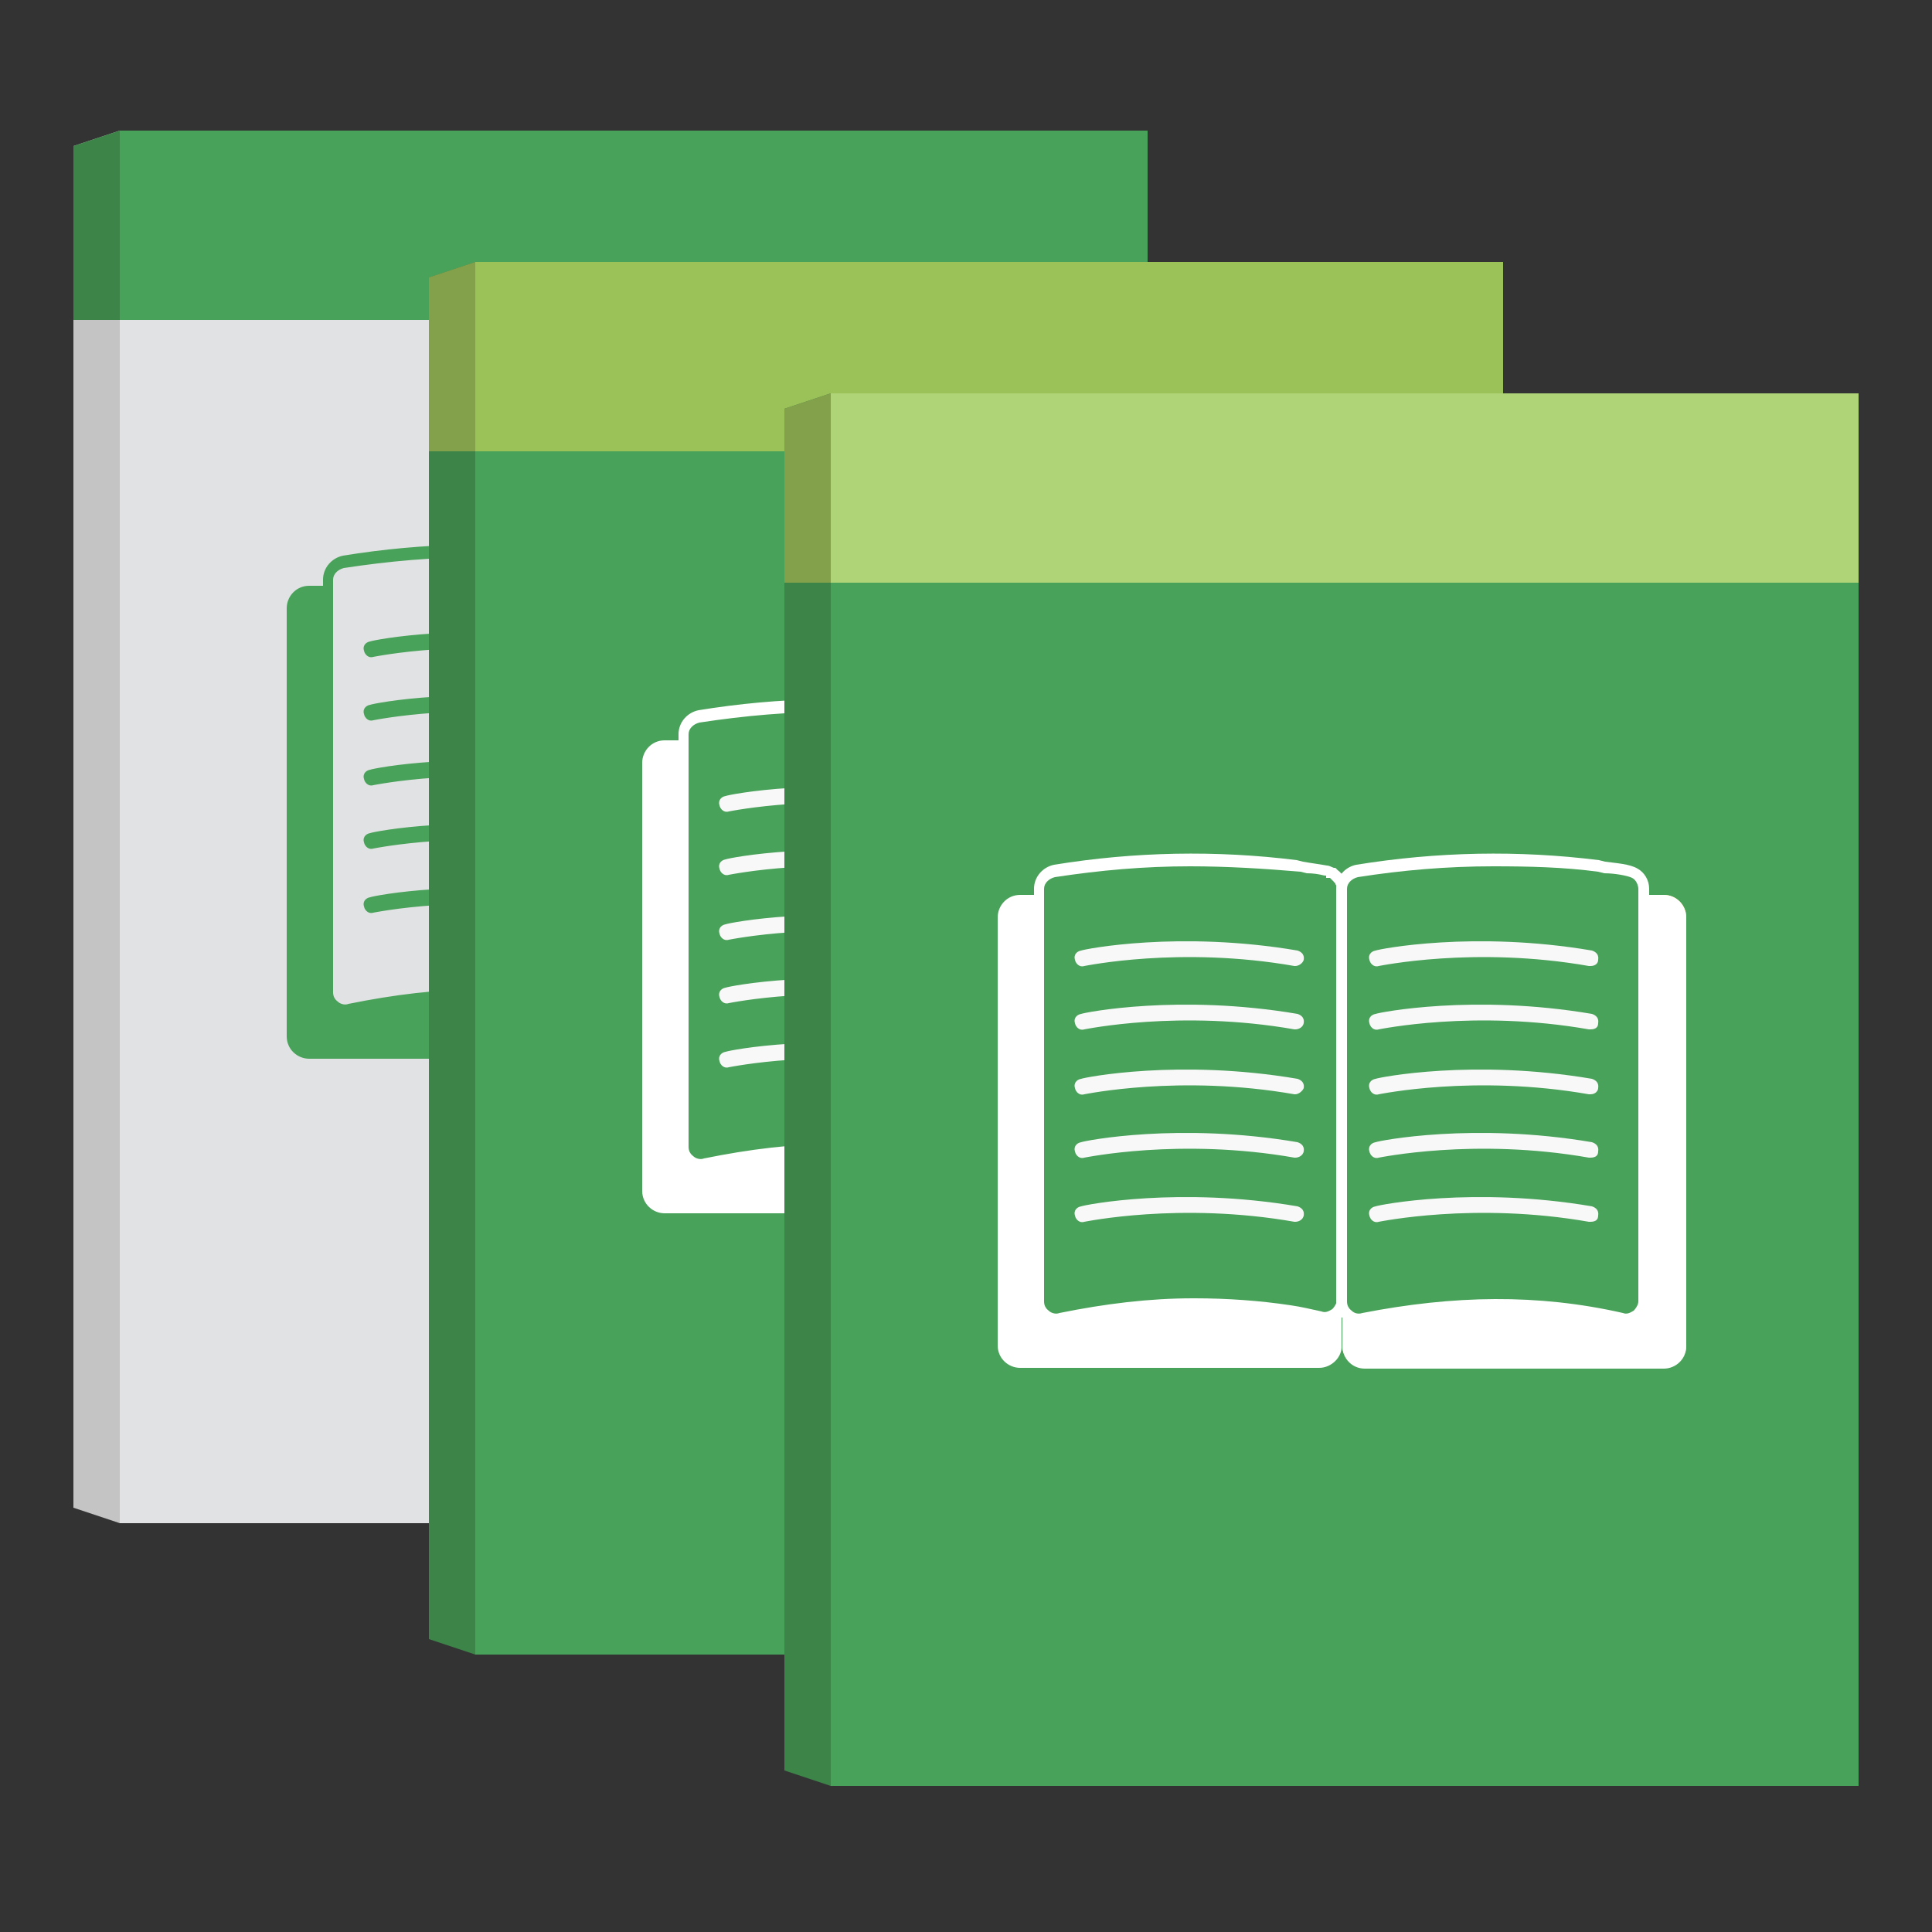
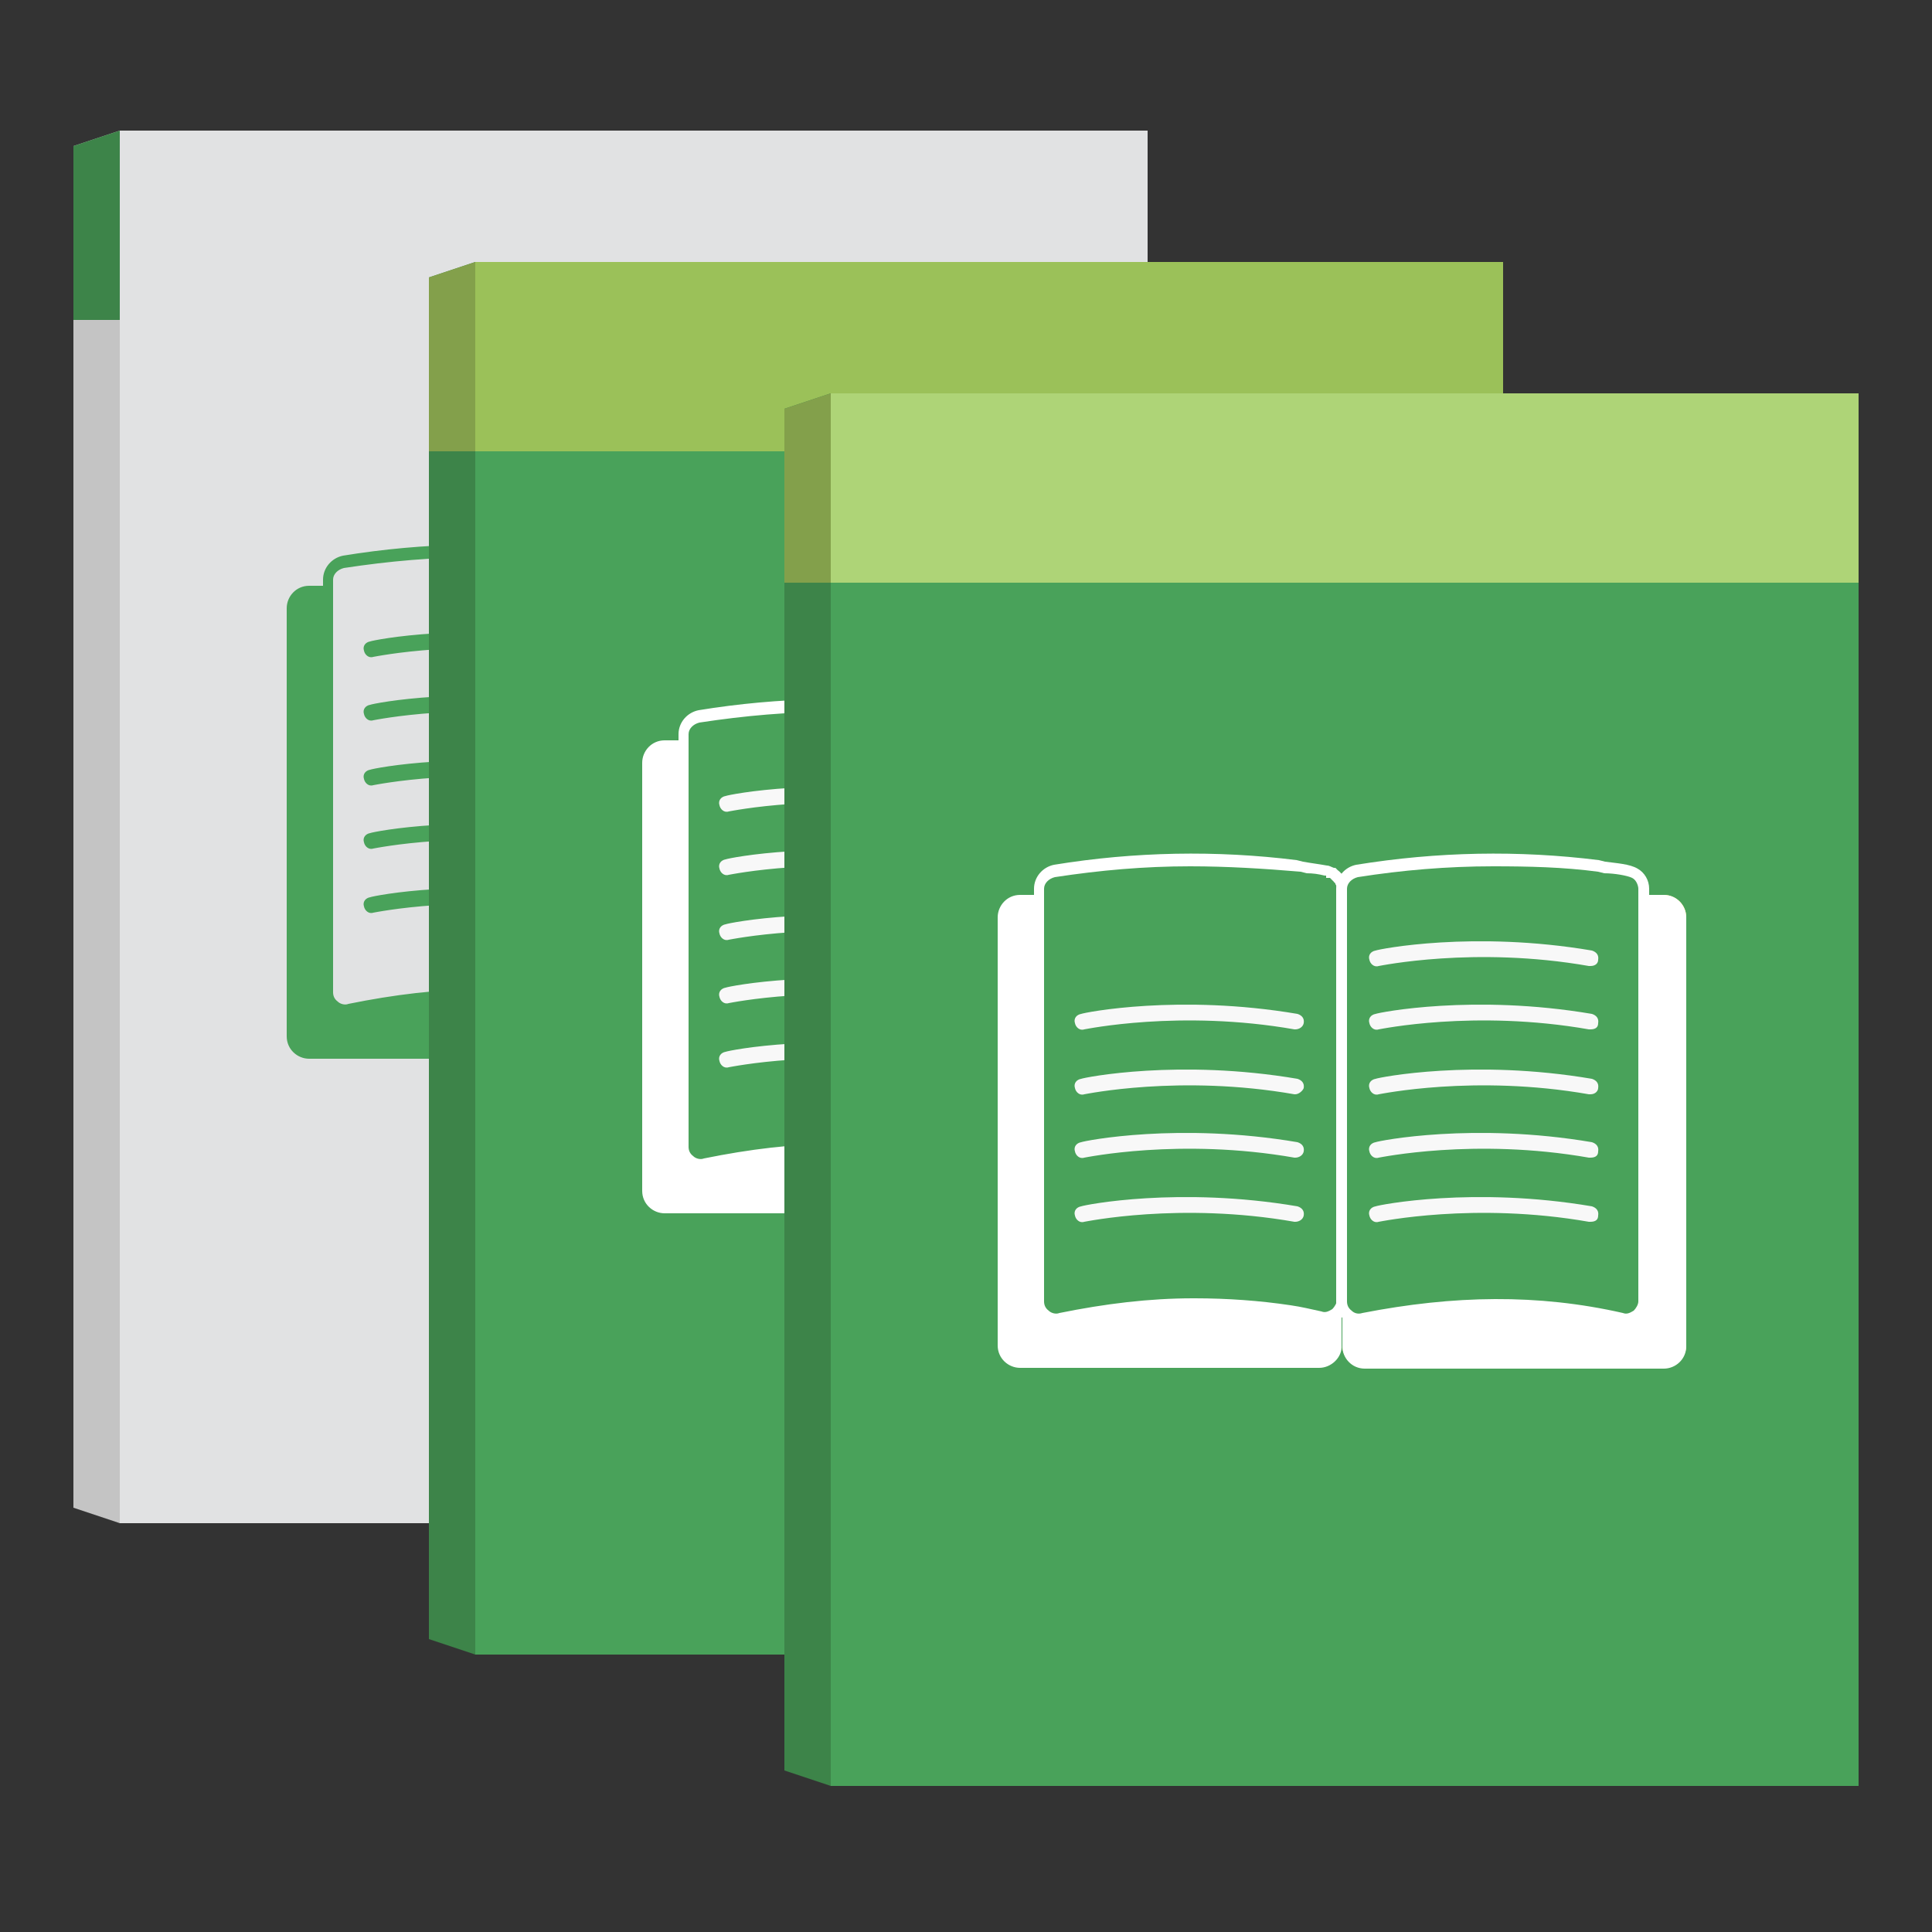
<svg xmlns="http://www.w3.org/2000/svg" version="1.1" id="Layer_1" x="0px" y="0px" viewBox="0 0 250 250" style="enable-background:new 0 0 250 250;" xml:space="preserve">
  <rect x="0" y="0" width="250" height="250" fill="#333333" stroke="none" />
  <style type="text/css">
	.st0{fill:#C4C4C4;}
	.st1{fill:#E1E2E3;}
	.st2{fill:#49A25A;}
	.st3{fill:#3D8449;}
	.st4{fill:#FFE265;}
	.st5{fill:#FFFFFF;}
	.st6{fill:none;}
	.st7{fill:#F8F8F8;}
	.st8{fill:#9BC159;}
	.st9{fill:#83A04B;}
	.st10{fill:#AED477;}
</style>
  <g>
    <polygon class="st0" points="15.5,197.1 9.5,195.1 9.5,18.9 15.5,16.9  " />
    <rect x="15.5" y="16.9" class="st1" width="133" height="180.2" />
-     <rect x="15.5" y="16.9" class="st2" width="133" height="24.5" />
    <polygon class="st3" points="15.5,41.4 9.5,41.4 9.5,18.9 15.5,16.9  " />
    <g>
      <path class="st4" d="M123.3,137H84.6c-1.5,0-2.9-1.2-2.9-2.9V78.7c0-1.5,1.2-2.9,2.9-2.9h38.7c1.5,0,2.9,1.2,2.9,2.9v55.4    C126.2,135.6,125,137,123.3,137L123.3,137z" />
      <path class="st2" d="M78.7,137H40c-1.5,0-2.9-1.2-2.9-2.9V78.7c0-1.5,1.2-2.9,2.9-2.9h38.7c1.5,0,2.9,1.2,2.9,2.9v55.4    C81.7,135.6,80.3,137,78.7,137L78.7,137z" />
      <g>
        <path class="st1" d="M81.5,74.2L81.5,74.2C81.5,74.1,81.5,74.1,81.5,74.2c0-0.2-0.2-0.3-0.2-0.3l0,0c-0.2-0.3-0.5-0.6-0.8-0.8     l0,0l0,0c-0.3-0.2-0.5-0.3-0.8-0.3c-1.1-0.2-2-0.3-3.1-0.5l0,0c-10.7-1.4-21.3-1.4-32,0.5c-1.1,0.2-2,1.1-2,2.3v50.6v2.8     c0,1.5,1.4,2.6,2.8,2.3c5.9-1.2,11.6-1.9,17.2-1.9c4.2,0,8.2,0.3,12.2,0.9c1.4,0.2,2.6,0.5,4,0.8s2.8-0.8,2.8-2.3V75.6V75     C81.7,74.7,81.5,74.4,81.5,74.2z" />
        <path class="st2" d="M44.9,131.4c-0.8,0-1.4-0.3-2-0.6c-0.8-0.6-1.1-1.4-1.1-2.3V75c0-1.5,1.1-2.8,2.6-3.1     c10.4-1.7,21-1.9,31.4-0.6l0,0l0.8,0.2c1.1,0.2,2,0.3,3.1,0.5c0.3,0,0.6,0.2,0.9,0.3h0.2l0,0l0.3,0.3c0.3,0.2,0.5,0.5,0.8,0.8     c0.2,0.2,0.2,0.3,0.2,0.5l0,0c0.2,0.3,0.2,0.8,0.2,1.1v53.4c0,0.9-0.5,1.9-1.1,2.3c-0.8,0.6-1.7,0.8-2.6,0.6     c-1.4-0.3-2.6-0.5-4-0.8c-4-0.6-8-0.9-12.2-0.9c0,0,0,0-0.2,0c-5.6,0-11.1,0.6-17,1.7C45.3,131.4,45,131.4,44.9,131.4z M62,72.1     c-5.9,0-11.6,0.5-17.5,1.4c-0.8,0.2-1.4,0.8-1.4,1.5v53.4c0,0.5,0.2,0.9,0.6,1.2c0.3,0.3,0.9,0.5,1.4,0.3     c5.9-1.2,11.6-1.9,17.3-1.9c0,0,0,0,0.2,0c4.2,0,8.4,0.3,12.4,0.9c1.4,0.2,2.6,0.5,4,0.8c0.5,0.2,0.9,0,1.4-0.3     c0.3-0.3,0.6-0.8,0.6-1.2V75c0-0.2,0-0.3-0.2-0.6c0-0.2-0.2-0.2-0.2-0.3c-0.2-0.2-0.3-0.3-0.5-0.5h-0.5v-0.3h-0.2     c-0.8-0.2-1.5-0.3-2.3-0.3l-0.8-0.2C71.6,72.4,66.8,72.1,62,72.1z" />
      </g>
      <path class="st5" d="M123.3,75.8c-0.8,0-2.6,0-2.6,0c0-0.6-4.3,48.2-4.3,48.2c0,1.4-2.5,2.8-3.9,2.8l-29.7-0.6    c-0.6,0-0.6,0.3-1.1,0v8c0,1.5,1.2,2.9,2.9,2.9h38.7c1.5,0,2.9-1.2,2.9-2.9V78.7C126.2,77.2,125,75.8,123.3,75.8L123.3,75.8z" />
      <g>
        <g>
          <path id="SVGID_00000170998322866709102650000016064846730063756721_" class="st2" d="M119.6,73c-0.9-0.6-3.1-0.6-4.6-0.9l0,0      c-10.4-1.4-20.9-1.1-31.2,0.6c-1.1,0.2-2,1.1-2,2.3v49.9v3.2c0,1.5,1.4,2.6,2.8,2.3c11.9-2.5,22.7-2.3,33.4,0      c1.4,0.3,2.8-0.8,2.8-2.3V75C120.6,74.2,120.3,73.4,119.6,73z" />
        </g>
        <g>
          <path id="SVGID_00000091721701226017578370000015419916766180985275_" class="st5" d="M84,131.4c-0.8,0-1.4-0.3-2-0.6      c-0.8-0.6-1.1-1.4-1.1-2.3V75c0-1.5,1.1-2.8,2.6-3.1c10.5-1.7,21-1.9,31.4-0.6l0.8,0.2c1.5,0.2,3.2,0.3,4.2,0.9      c0.9,0.5,1.5,1.5,1.5,2.6v53.4c0,0.9-0.5,1.9-1.1,2.3c-0.8,0.6-1.7,0.8-2.6,0.6c-10.8-2.3-21.6-2.3-33.1,0      C84.3,131.4,84.1,131.4,84,131.4z M101.2,72.1c-5.9,0-11.8,0.5-17.5,1.4c-0.8,0.2-1.4,0.8-1.4,1.5v53.4c0,0.5,0.2,0.9,0.6,1.2      c0.3,0.3,0.8,0.5,1.4,0.3c11.8-2.3,22.7-2.5,33.7,0c0.5,0.2,0.9,0,1.4-0.3c0.3-0.3,0.6-0.8,0.6-1.2V75c0-0.3-0.2-1.1-0.8-1.4      l0,0c-0.6-0.3-2.3-0.6-3.6-0.6l-0.8-0.2C110.3,72.2,105.8,72.1,101.2,72.1z" />
        </g>
        <g>
          <path class="st6" d="M119.6,73c-0.9-0.6-3.1-0.6-4.6-0.9l0,0c-10.4-1.4-20.9-1.1-31.2,0.6c-1.1,0.2-2,1.1-2,2.3v49.9v3.2      c0,1.5,1.4,2.6,2.8,2.3c11.9-2.5,22.7-2.3,33.4,0c1.4,0.3,2.8-0.8,2.8-2.3V75C120.6,74.2,120.3,73.4,119.6,73z" />
        </g>
      </g>
      <path class="st2" d="M75.6,118.1h-0.1c-14.8-2.6-27.1,0-27.2,0c-0.6,0.2-1.1-0.3-1.2-0.8c-0.2-0.6,0.2-1.1,0.8-1.2    c0.5-0.2,12.7-2.6,28,0c0.6,0.2,0.9,0.6,0.8,1.2C76.6,117.8,76.1,118.1,75.6,118.1z" />
      <path class="st2" d="M75.6,109.8h-0.1c-14.8-2.6-27.1,0-27.2,0c-0.6,0.2-1.1-0.3-1.2-0.8c-0.2-0.6,0.2-1.1,0.8-1.2    c0.5-0.2,12.7-2.6,28,0c0.6,0.2,0.9,0.6,0.8,1.2C76.6,109.5,76.1,109.8,75.6,109.8z" />
      <path class="st2" d="M75.6,101.6h-0.1c-14.8-2.6-27.1,0-27.2,0c-0.6,0.2-1.1-0.3-1.2-0.8c-0.2-0.6,0.2-1.1,0.8-1.2    c0.5-0.2,12.7-2.6,28,0c0.6,0.2,0.9,0.6,0.8,1.2C76.6,101.1,76.1,101.6,75.6,101.6z" />
      <path class="st2" d="M75.6,93.2h-0.1c-14.8-2.6-27.1,0-27.2,0c-0.6,0.2-1.1-0.3-1.2-0.8c-0.2-0.6,0.2-1.1,0.8-1.2    c0.5-0.2,12.7-2.6,28,0c0.6,0.2,0.9,0.6,0.8,1.2C76.6,92.9,76.1,93.2,75.6,93.2z" />
      <path class="st2" d="M75.6,85h-0.1c-14.8-2.6-27.1,0-27.2,0c-0.6,0.2-1.1-0.3-1.2-0.8c-0.2-0.6,0.2-1.1,0.8-1.2    c0.5-0.2,12.7-2.6,28,0c0.6,0.2,0.9,0.6,0.8,1.2C76.6,84.6,76.1,85,75.6,85z" />
      <path class="st7" d="M113.8,118.1h-0.2c-14.8-2.6-27.1,0-27.2,0c-0.6,0.2-1.1-0.3-1.2-0.8c-0.2-0.6,0.2-1.1,0.8-1.2    c0.5-0.2,12.7-2.6,28,0c0.6,0.2,0.9,0.6,0.8,1.2C114.8,117.8,114.5,118.1,113.8,118.1z" />
      <path class="st7" d="M113.8,109.8h-0.2c-14.8-2.6-27.1,0-27.2,0c-0.6,0.2-1.1-0.3-1.2-0.8c-0.2-0.6,0.2-1.1,0.8-1.2    c0.5-0.2,12.7-2.6,28,0c0.6,0.2,0.9,0.6,0.8,1.2C114.8,109.5,114.5,109.8,113.8,109.8z" />
-       <path class="st7" d="M113.8,101.6h-0.2c-14.8-2.6-27.1,0-27.2,0c-0.6,0.2-1.1-0.3-1.2-0.8c-0.2-0.6,0.2-1.1,0.8-1.2    c0.5-0.2,12.7-2.6,28,0c0.6,0.2,0.9,0.6,0.8,1.2C114.8,101.1,114.5,101.6,113.8,101.6z" />
      <path class="st7" d="M113.8,93.2h-0.2c-14.8-2.6-27.1,0-27.2,0c-0.6,0.2-1.1-0.3-1.2-0.8c-0.2-0.6,0.2-1.1,0.8-1.2    c0.5-0.2,12.7-2.6,28,0c0.6,0.2,0.9,0.6,0.8,1.2C114.8,92.9,114.5,93.2,113.8,93.2z" />
      <path class="st7" d="M113.8,85h-0.2c-14.8-2.6-27.1,0-27.2,0c-0.6,0.2-1.1-0.3-1.2-0.8C85,83.6,85.4,83.1,86,83    c0.5-0.2,12.7-2.6,28,0c0.6,0.2,0.9,0.6,0.8,1.2C114.8,84.6,114.5,85,113.8,85z" />
    </g>
    <polygon class="st3" points="61.5,214.1 55.5,212.1 55.5,35.9 61.5,33.9  " />
    <rect x="61.5" y="33.9" class="st2" width="133" height="180.2" />
    <rect x="61.5" y="33.9" class="st8" width="133" height="24.5" />
    <g>
      <path class="st4" d="M169.3,157h-38.7c-1.5,0-2.9-1.2-2.9-2.9V98.7c0-1.5,1.2-2.9,2.9-2.9h38.7c1.5,0,2.9,1.2,2.9,2.9v55.4    C172.2,155.6,171,157,169.3,157L169.3,157z" />
      <path class="st5" d="M124.7,157H86c-1.5,0-2.9-1.2-2.9-2.9V98.7c0-1.5,1.2-2.9,2.9-2.9h38.7c1.5,0,2.9,1.2,2.9,2.9v55.4    C127.7,155.6,126.3,157,124.7,157L124.7,157z" />
      <g>
        <path class="st2" d="M127.5,94.2L127.5,94.2C127.5,94.1,127.5,94.1,127.5,94.2c0-0.2-0.2-0.3-0.2-0.3l0,0     c-0.2-0.3-0.5-0.6-0.8-0.8l0,0l0,0c-0.3-0.2-0.5-0.3-0.8-0.3c-1.1-0.2-2-0.3-3.1-0.5l0,0c-10.7-1.4-21.3-1.4-32,0.5     c-1.1,0.2-2,1.1-2,2.3v50.6v2.8c0,1.5,1.4,2.6,2.8,2.3c5.9-1.2,11.6-1.9,17.2-1.9c4.2,0,8.2,0.3,12.2,0.9c1.4,0.2,2.6,0.5,4,0.8     s2.8-0.8,2.8-2.3V95.6V95C127.7,94.7,127.5,94.4,127.5,94.2z" />
        <path class="st5" d="M90.9,151.4c-0.8,0-1.4-0.3-2-0.6c-0.8-0.6-1.1-1.4-1.1-2.3V95c0-1.5,1.1-2.8,2.6-3.1     c10.4-1.7,21-1.9,31.4-0.6l0,0l0.8,0.2c1.1,0.2,2,0.3,3.1,0.5c0.3,0,0.6,0.2,0.9,0.3h0.2l0,0l0.3,0.3c0.3,0.2,0.5,0.5,0.8,0.8     c0.2,0.2,0.2,0.3,0.2,0.5l0,0c0.2,0.3,0.2,0.8,0.2,1.1v53.4c0,0.9-0.5,1.9-1.1,2.3c-0.8,0.6-1.7,0.8-2.6,0.6     c-1.4-0.3-2.6-0.5-4-0.8c-4-0.6-8-0.9-12.2-0.9c0,0,0,0-0.2,0c-5.6,0-11.1,0.6-17,1.7C91.3,151.4,91,151.4,90.9,151.4z M108,92.1     c-5.9,0-11.6,0.5-17.5,1.4c-0.8,0.2-1.4,0.8-1.4,1.5v53.4c0,0.5,0.2,0.9,0.6,1.2c0.3,0.3,0.9,0.5,1.4,0.3     c5.9-1.2,11.6-1.9,17.3-1.9c0,0,0,0,0.2,0c4.2,0,8.4,0.3,12.4,0.9c1.4,0.2,2.6,0.5,4,0.8c0.5,0.2,0.9,0,1.4-0.3     c0.3-0.3,0.6-0.8,0.6-1.2V95c0-0.2,0-0.3-0.2-0.6c0-0.2-0.2-0.2-0.2-0.3c-0.2-0.2-0.3-0.3-0.5-0.5h-0.5v-0.3h-0.2     c-0.8-0.2-1.5-0.3-2.3-0.3l-0.8-0.2C117.6,92.4,112.8,92.1,108,92.1z" />
      </g>
-       <path class="st5" d="M169.3,95.8c-0.8,0-2.6,0-2.6,0c0-0.6-4.3,48.2-4.3,48.2c0,1.4-2.5,2.8-3.9,2.8l-29.7-0.6    c-0.6,0-0.6,0.3-1.1,0v8c0,1.5,1.2,2.9,2.9,2.9h38.7c1.5,0,2.9-1.2,2.9-2.9V98.7C172.2,97.2,171,95.8,169.3,95.8L169.3,95.8z" />
+       <path class="st5" d="M169.3,95.8c-0.8,0-2.6,0-2.6,0c0-0.6-4.3,48.2-4.3,48.2c0,1.4-2.5,2.8-3.9,2.8l-29.7-0.6    c-0.6,0-0.6,0.3-1.1,0v8c0,1.5,1.2,2.9,2.9,2.9h38.7c1.5,0,2.9-1.2,2.9-2.9V98.7C172.2,97.2,171,95.8,169.3,95.8L169.3,95.8" />
      <g>
        <g>
          <path id="SVGID_00000142861869039533779330000016335242094988338873_" class="st2" d="M165.6,93c-0.9-0.6-3.1-0.6-4.6-0.9l0,0      c-10.4-1.4-20.9-1.1-31.2,0.6c-1.1,0.2-2,1.1-2,2.3v49.9v3.2c0,1.5,1.4,2.6,2.8,2.3c11.9-2.5,22.7-2.3,33.4,0      c1.4,0.3,2.8-0.8,2.8-2.3V95C166.6,94.2,166.3,93.4,165.6,93z" />
        </g>
        <g>
          <path id="SVGID_00000156562661195334804300000007494835692755512466_" class="st5" d="M130,151.4c-0.8,0-1.4-0.3-2-0.6      c-0.8-0.6-1.1-1.4-1.1-2.3V95c0-1.5,1.1-2.8,2.6-3.1c10.5-1.7,21-1.9,31.4-0.6l0.8,0.2c1.5,0.2,3.2,0.3,4.2,0.9      c0.9,0.5,1.5,1.5,1.5,2.6v53.4c0,0.9-0.5,1.9-1.1,2.3c-0.8,0.6-1.7,0.8-2.6,0.6c-10.8-2.3-21.6-2.3-33.1,0      C130.3,151.4,130.1,151.4,130,151.4z M147.2,92.1c-5.9,0-11.8,0.5-17.5,1.4c-0.8,0.2-1.4,0.8-1.4,1.5v53.4      c0,0.5,0.2,0.9,0.6,1.2c0.3,0.3,0.8,0.5,1.4,0.3c11.8-2.3,22.7-2.5,33.7,0c0.5,0.2,0.9,0,1.4-0.3c0.3-0.3,0.6-0.8,0.6-1.2V95      c0-0.3-0.2-1.1-0.8-1.4l0,0c-0.6-0.3-2.3-0.6-3.6-0.6l-0.8-0.2C156.3,92.2,151.8,92.1,147.2,92.1z" />
        </g>
        <g>
          <path class="st6" d="M165.6,93c-0.9-0.6-3.1-0.6-4.6-0.9l0,0c-10.4-1.4-20.9-1.1-31.2,0.6c-1.1,0.2-2,1.1-2,2.3v49.9v3.2      c0,1.5,1.4,2.6,2.8,2.3c11.9-2.5,22.7-2.3,33.4,0c1.4,0.3,2.8-0.8,2.8-2.3V95C166.6,94.2,166.3,93.4,165.6,93z" />
        </g>
      </g>
      <path class="st7" d="M121.6,138.1h-0.1c-14.8-2.6-27.1,0-27.2,0c-0.6,0.2-1.1-0.3-1.2-0.8c-0.2-0.6,0.2-1.1,0.8-1.2    c0.5-0.2,12.7-2.6,28,0c0.6,0.2,0.9,0.6,0.8,1.2C122.6,137.8,122.1,138.1,121.6,138.1z" />
      <path class="st7" d="M121.6,129.8h-0.1c-14.8-2.6-27.1,0-27.2,0c-0.6,0.2-1.1-0.3-1.2-0.8c-0.2-0.6,0.2-1.1,0.8-1.2    c0.5-0.2,12.7-2.6,28,0c0.6,0.2,0.9,0.6,0.8,1.2C122.6,129.5,122.1,129.8,121.6,129.8z" />
      <path class="st7" d="M121.6,121.6h-0.1c-14.8-2.6-27.1,0-27.2,0c-0.6,0.2-1.1-0.3-1.2-0.8c-0.2-0.6,0.2-1.1,0.8-1.2    c0.5-0.2,12.7-2.6,28,0c0.6,0.2,0.9,0.6,0.8,1.2C122.6,121.1,122.1,121.6,121.6,121.6z" />
      <path class="st7" d="M121.6,113.2h-0.1c-14.8-2.6-27.1,0-27.2,0c-0.6,0.2-1.1-0.3-1.2-0.8c-0.2-0.6,0.2-1.1,0.8-1.2    c0.5-0.2,12.7-2.6,28,0c0.6,0.2,0.9,0.6,0.8,1.2C122.6,112.9,122.1,113.2,121.6,113.2z" />
      <path class="st7" d="M121.6,105h-0.1c-14.8-2.6-27.1,0-27.2,0c-0.6,0.2-1.1-0.3-1.2-0.8c-0.2-0.6,0.2-1.1,0.8-1.2    c0.5-0.2,12.7-2.6,28,0c0.6,0.2,0.9,0.6,0.8,1.2C122.6,104.6,122.1,105,121.6,105z" />
      <path class="st7" d="M159.8,138.1h-0.2c-14.8-2.6-27.1,0-27.2,0c-0.6,0.2-1.1-0.3-1.2-0.8c-0.2-0.6,0.2-1.1,0.8-1.2    c0.5-0.2,12.7-2.6,28,0c0.6,0.2,0.9,0.6,0.8,1.2C160.8,137.8,160.5,138.1,159.8,138.1z" />
      <path class="st7" d="M159.8,129.8h-0.2c-14.8-2.6-27.1,0-27.2,0c-0.6,0.2-1.1-0.3-1.2-0.8c-0.2-0.6,0.2-1.1,0.8-1.2    c0.5-0.2,12.7-2.6,28,0c0.6,0.2,0.9,0.6,0.8,1.2C160.8,129.5,160.5,129.8,159.8,129.8z" />
      <path class="st7" d="M159.8,121.6h-0.2c-14.8-2.6-27.1,0-27.2,0c-0.6,0.2-1.1-0.3-1.2-0.8c-0.2-0.6,0.2-1.1,0.8-1.2    c0.5-0.2,12.7-2.6,28,0c0.6,0.2,0.9,0.6,0.8,1.2C160.8,121.1,160.5,121.6,159.8,121.6z" />
      <path class="st7" d="M159.8,113.2h-0.2c-14.8-2.6-27.1,0-27.2,0c-0.6,0.2-1.1-0.3-1.2-0.8c-0.2-0.6,0.2-1.1,0.8-1.2    c0.5-0.2,12.7-2.6,28,0c0.6,0.2,0.9,0.6,0.8,1.2C160.8,112.9,160.5,113.2,159.8,113.2z" />
-       <path class="st7" d="M159.8,105h-0.2c-14.8-2.6-27.1,0-27.2,0c-0.6,0.2-1.1-0.3-1.2-0.8c-0.2-0.6,0.2-1.1,0.8-1.2    c0.5-0.2,12.7-2.6,28,0c0.6,0.2,0.9,0.6,0.8,1.2C160.8,104.6,160.5,105,159.8,105z" />
    </g>
    <polygon class="st9" points="61.5,58.4 55.5,58.4 55.5,35.9 61.5,33.9  " />
    <polygon class="st3" points="107.5,231.1 101.5,229.1 101.5,52.9 107.5,50.9  " />
    <rect x="107.5" y="50.9" class="st2" width="133" height="180.2" />
    <rect x="107.5" y="50.9" class="st10" width="133" height="24.5" />
    <polygon class="st9" points="107.5,75.4 101.5,75.4 101.5,52.9 107.5,50.9  " />
    <g>
      <path class="st4" d="M215.3,177h-38.7c-1.5,0-2.9-1.2-2.9-2.9v-55.4c0-1.5,1.2-2.9,2.9-2.9h38.7c1.5,0,2.9,1.2,2.9,2.9v55.4    C218.2,175.6,217,177,215.3,177L215.3,177z" />
      <path class="st5" d="M170.7,177H132c-1.5,0-2.9-1.2-2.9-2.9v-55.4c0-1.5,1.2-2.9,2.9-2.9h38.7c1.5,0,2.9,1.2,2.9,2.9v55.4    C173.7,175.6,172.3,177,170.7,177L170.7,177z" />
      <g>
        <path class="st2" d="M173.5,114.2L173.5,114.2C173.5,114.1,173.5,114.1,173.5,114.2c0-0.2-0.2-0.3-0.2-0.3l0,0     c-0.2-0.3-0.5-0.6-0.8-0.8l0,0l0,0c-0.3-0.2-0.5-0.3-0.8-0.3c-1.1-0.2-2-0.3-3.1-0.5l0,0c-10.7-1.4-21.3-1.4-32,0.5     c-1.1,0.2-2,1.1-2,2.3v50.6v2.8c0,1.5,1.4,2.6,2.8,2.3c5.9-1.2,11.6-1.9,17.2-1.9c4.2,0,8.2,0.3,12.2,0.9c1.4,0.2,2.6,0.5,4,0.8     s2.8-0.8,2.8-2.3v-52.7V115C173.7,114.7,173.5,114.4,173.5,114.2z" />
        <path class="st5" d="M136.9,171.4c-0.8,0-1.4-0.3-2-0.6c-0.8-0.6-1.1-1.4-1.1-2.3V115c0-1.5,1.1-2.8,2.6-3.1     c10.4-1.7,21-1.9,31.4-0.6l0,0l0.8,0.2c1.1,0.2,2,0.3,3.1,0.5c0.3,0,0.6,0.2,0.9,0.3h0.2l0,0l0.3,0.3c0.3,0.2,0.5,0.5,0.8,0.8     c0.2,0.2,0.2,0.3,0.2,0.5l0,0c0.2,0.3,0.2,0.8,0.2,1.1v53.4c0,0.9-0.5,1.9-1.1,2.3c-0.8,0.6-1.7,0.8-2.6,0.6     c-1.4-0.3-2.6-0.5-4-0.8c-4-0.6-8-0.9-12.2-0.9c0,0,0,0-0.2,0c-5.6,0-11.1,0.6-17,1.7C137.3,171.4,137,171.4,136.9,171.4z      M154,112.1c-5.9,0-11.6,0.5-17.5,1.4c-0.8,0.2-1.4,0.8-1.4,1.5v53.4c0,0.5,0.2,0.9,0.6,1.2c0.3,0.3,0.9,0.5,1.4,0.3     c5.9-1.2,11.6-1.9,17.3-1.9c0,0,0,0,0.2,0c4.2,0,8.4,0.3,12.4,0.9c1.4,0.2,2.6,0.5,4,0.8c0.5,0.2,0.9,0,1.4-0.3     c0.3-0.3,0.6-0.8,0.6-1.2V115c0-0.2,0-0.3-0.2-0.6c0-0.2-0.2-0.2-0.2-0.3c-0.2-0.2-0.3-0.3-0.5-0.5h-0.5v-0.3h-0.2     c-0.8-0.2-1.5-0.3-2.3-0.3l-0.8-0.2C163.6,112.4,158.8,112.1,154,112.1z" />
      </g>
      <path class="st5" d="M215.3,115.8c-0.8,0-2.6,0-2.6,0c0-0.6-4.3,48.2-4.3,48.2c0,1.4-2.5,2.8-3.9,2.8l-29.7-0.6    c-0.6,0-0.6,0.3-1.1,0v8c0,1.5,1.2,2.9,2.9,2.9h38.7c1.5,0,2.9-1.2,2.9-2.9v-55.5C218.2,117.2,217,115.8,215.3,115.8L215.3,115.8z    " />
      <g>
        <g>
          <path id="SVGID_00000002341992057370037600000018006858724042630314_" class="st2" d="M211.6,113c-0.9-0.6-3.1-0.6-4.6-0.9l0,0      c-10.4-1.4-20.9-1.1-31.2,0.6c-1.1,0.2-2,1.1-2,2.3v49.9v3.2c0,1.5,1.4,2.6,2.8,2.3c11.9-2.5,22.7-2.3,33.4,0      c1.4,0.3,2.8-0.8,2.8-2.3V115C212.6,114.2,212.3,113.4,211.6,113z" />
        </g>
        <g>
          <path id="SVGID_00000103248697563152845460000011672444450167015098_" class="st5" d="M176,171.4c-0.8,0-1.4-0.3-2-0.6      c-0.8-0.6-1.1-1.4-1.1-2.3V115c0-1.5,1.1-2.8,2.6-3.1c10.5-1.7,21-1.9,31.4-0.6l0.8,0.2c1.5,0.2,3.2,0.3,4.2,0.9      c0.9,0.5,1.5,1.5,1.5,2.6v53.4c0,0.9-0.5,1.9-1.1,2.3c-0.8,0.6-1.7,0.8-2.6,0.6c-10.8-2.3-21.6-2.3-33.1,0      C176.3,171.4,176.1,171.4,176,171.4z M193.2,112.1c-5.9,0-11.8,0.5-17.5,1.4c-0.8,0.2-1.4,0.8-1.4,1.5v53.4      c0,0.5,0.2,0.9,0.6,1.2c0.3,0.3,0.8,0.5,1.4,0.3c11.8-2.3,22.7-2.5,33.7,0c0.5,0.2,0.9,0,1.4-0.3c0.3-0.3,0.6-0.8,0.6-1.2V115      c0-0.3-0.2-1.1-0.8-1.4l0,0c-0.6-0.3-2.3-0.6-3.6-0.6l-0.8-0.2C202.3,112.2,197.8,112.1,193.2,112.1z" />
        </g>
        <g>
          <path class="st6" d="M211.6,113c-0.9-0.6-3.1-0.6-4.6-0.9l0,0c-10.4-1.4-20.9-1.1-31.2,0.6c-1.1,0.2-2,1.1-2,2.3v49.9v3.2      c0,1.5,1.4,2.6,2.8,2.3c11.9-2.5,22.7-2.3,33.4,0c1.4,0.3,2.8-0.8,2.8-2.3V115C212.6,114.2,212.3,113.4,211.6,113z" />
        </g>
      </g>
      <path class="st7" d="M167.6,158.1h-0.1c-14.8-2.6-27.1,0-27.2,0c-0.6,0.2-1.1-0.3-1.2-0.8c-0.2-0.6,0.2-1.1,0.8-1.2    c0.5-0.2,12.7-2.6,28,0c0.6,0.2,0.9,0.6,0.8,1.2C168.6,157.8,168.1,158.1,167.6,158.1z" />
      <path class="st7" d="M167.6,149.8h-0.1c-14.8-2.6-27.1,0-27.2,0c-0.6,0.2-1.1-0.3-1.2-0.8c-0.2-0.6,0.2-1.1,0.8-1.2    c0.5-0.2,12.7-2.6,28,0c0.6,0.2,0.9,0.6,0.8,1.2C168.6,149.5,168.1,149.8,167.6,149.8z" />
      <path class="st7" d="M167.6,141.6h-0.1c-14.8-2.6-27.1,0-27.2,0c-0.6,0.2-1.1-0.3-1.2-0.8c-0.2-0.6,0.2-1.1,0.8-1.2    c0.5-0.2,12.7-2.6,28,0c0.6,0.2,0.9,0.6,0.8,1.2C168.6,141.1,168.1,141.6,167.6,141.6z" />
      <path class="st7" d="M167.6,133.2h-0.1c-14.8-2.6-27.1,0-27.2,0c-0.6,0.2-1.1-0.3-1.2-0.8c-0.2-0.6,0.2-1.1,0.8-1.2    c0.5-0.2,12.7-2.6,28,0c0.6,0.2,0.9,0.6,0.8,1.2C168.6,132.9,168.1,133.2,167.6,133.2z" />
-       <path class="st7" d="M167.6,125h-0.1c-14.8-2.6-27.1,0-27.2,0c-0.6,0.2-1.1-0.3-1.2-0.8c-0.2-0.6,0.2-1.1,0.8-1.2    c0.5-0.2,12.7-2.6,28,0c0.6,0.2,0.9,0.6,0.8,1.2C168.6,124.6,168.1,125,167.6,125z" />
      <path class="st7" d="M205.8,158.1h-0.2c-14.8-2.6-27.1,0-27.2,0c-0.6,0.2-1.1-0.3-1.2-0.8c-0.2-0.6,0.2-1.1,0.8-1.2    c0.5-0.2,12.7-2.6,28,0c0.6,0.2,0.9,0.6,0.8,1.2C206.8,157.8,206.5,158.1,205.8,158.1z" />
      <path class="st7" d="M205.8,149.8h-0.2c-14.8-2.6-27.1,0-27.2,0c-0.6,0.2-1.1-0.3-1.2-0.8c-0.2-0.6,0.2-1.1,0.8-1.2    c0.5-0.2,12.7-2.6,28,0c0.6,0.2,0.9,0.6,0.8,1.2C206.8,149.5,206.5,149.8,205.8,149.8z" />
      <path class="st7" d="M205.8,141.6h-0.2c-14.8-2.6-27.1,0-27.2,0c-0.6,0.2-1.1-0.3-1.2-0.8c-0.2-0.6,0.2-1.1,0.8-1.2    c0.5-0.2,12.7-2.6,28,0c0.6,0.2,0.9,0.6,0.8,1.2C206.8,141.1,206.5,141.6,205.8,141.6z" />
      <path class="st7" d="M205.8,133.2h-0.2c-14.8-2.6-27.1,0-27.2,0c-0.6,0.2-1.1-0.3-1.2-0.8c-0.2-0.6,0.2-1.1,0.8-1.2    c0.5-0.2,12.7-2.6,28,0c0.6,0.2,0.9,0.6,0.8,1.2C206.8,132.9,206.5,133.2,205.8,133.2z" />
      <path class="st7" d="M205.8,125h-0.2c-14.8-2.6-27.1,0-27.2,0c-0.6,0.2-1.1-0.3-1.2-0.8c-0.2-0.6,0.2-1.1,0.8-1.2    c0.5-0.2,12.7-2.6,28,0c0.6,0.2,0.9,0.6,0.8,1.2C206.8,124.6,206.5,125,205.8,125z" />
    </g>
  </g>
</svg>